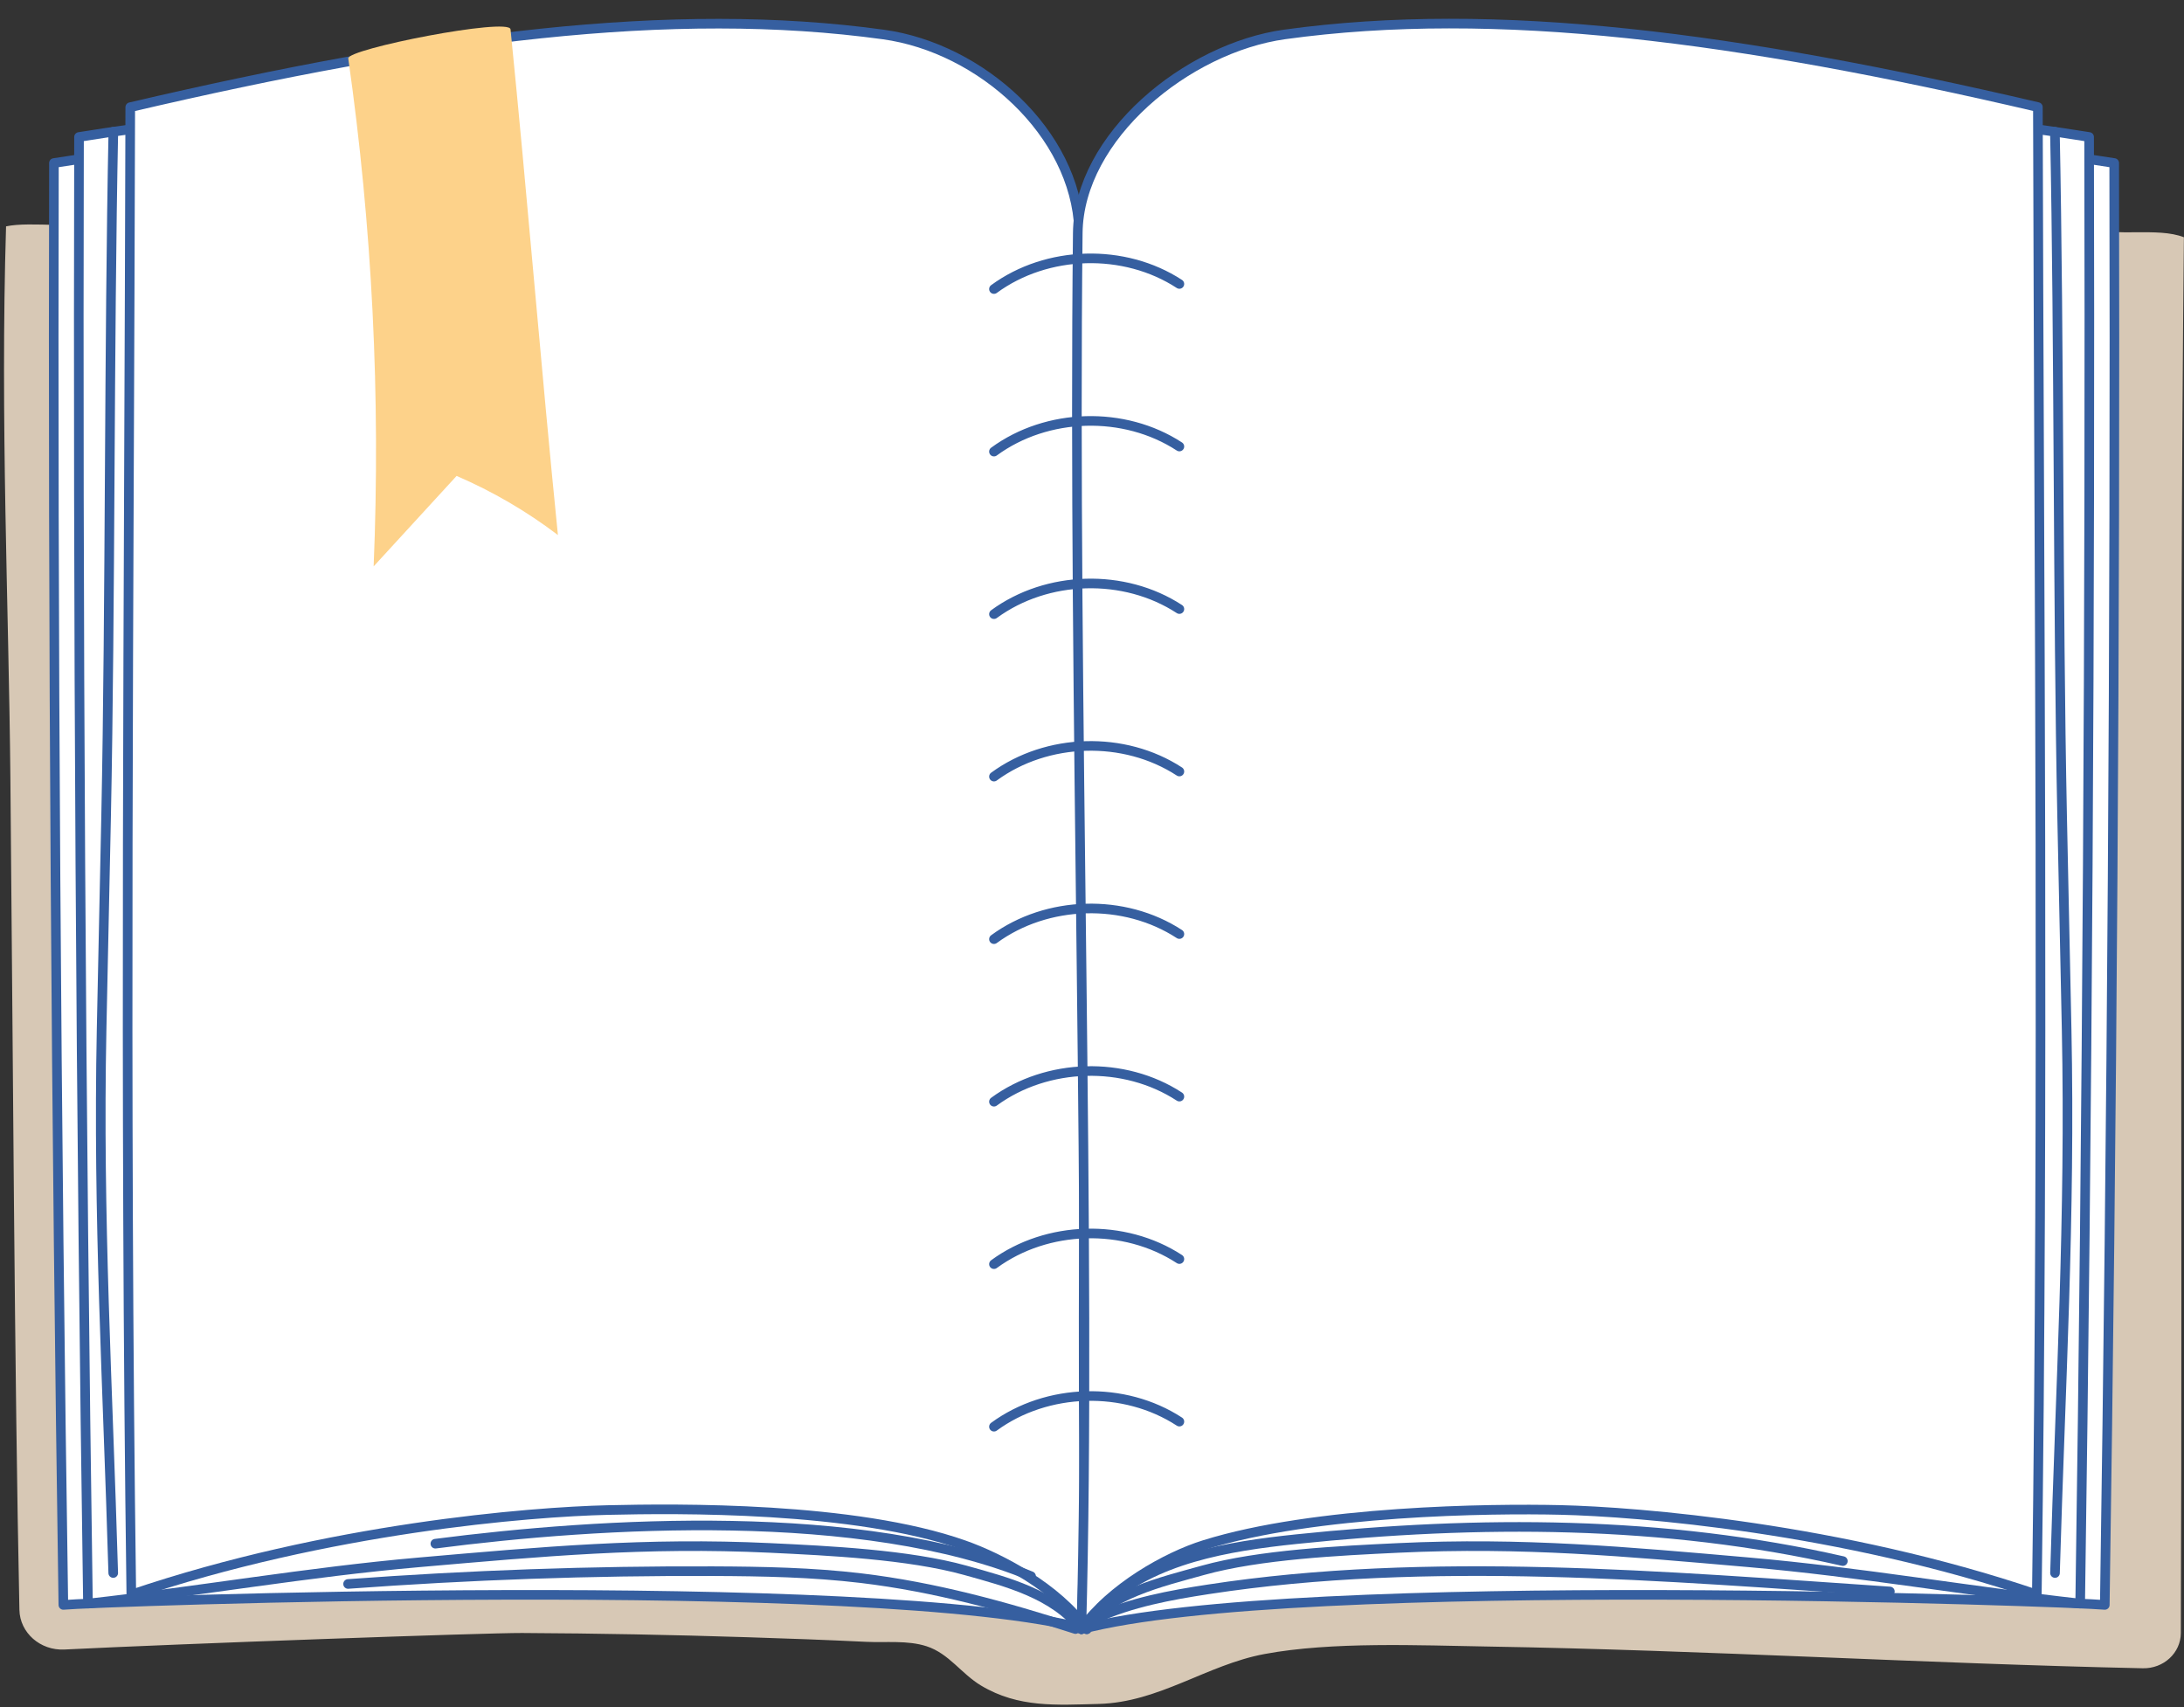
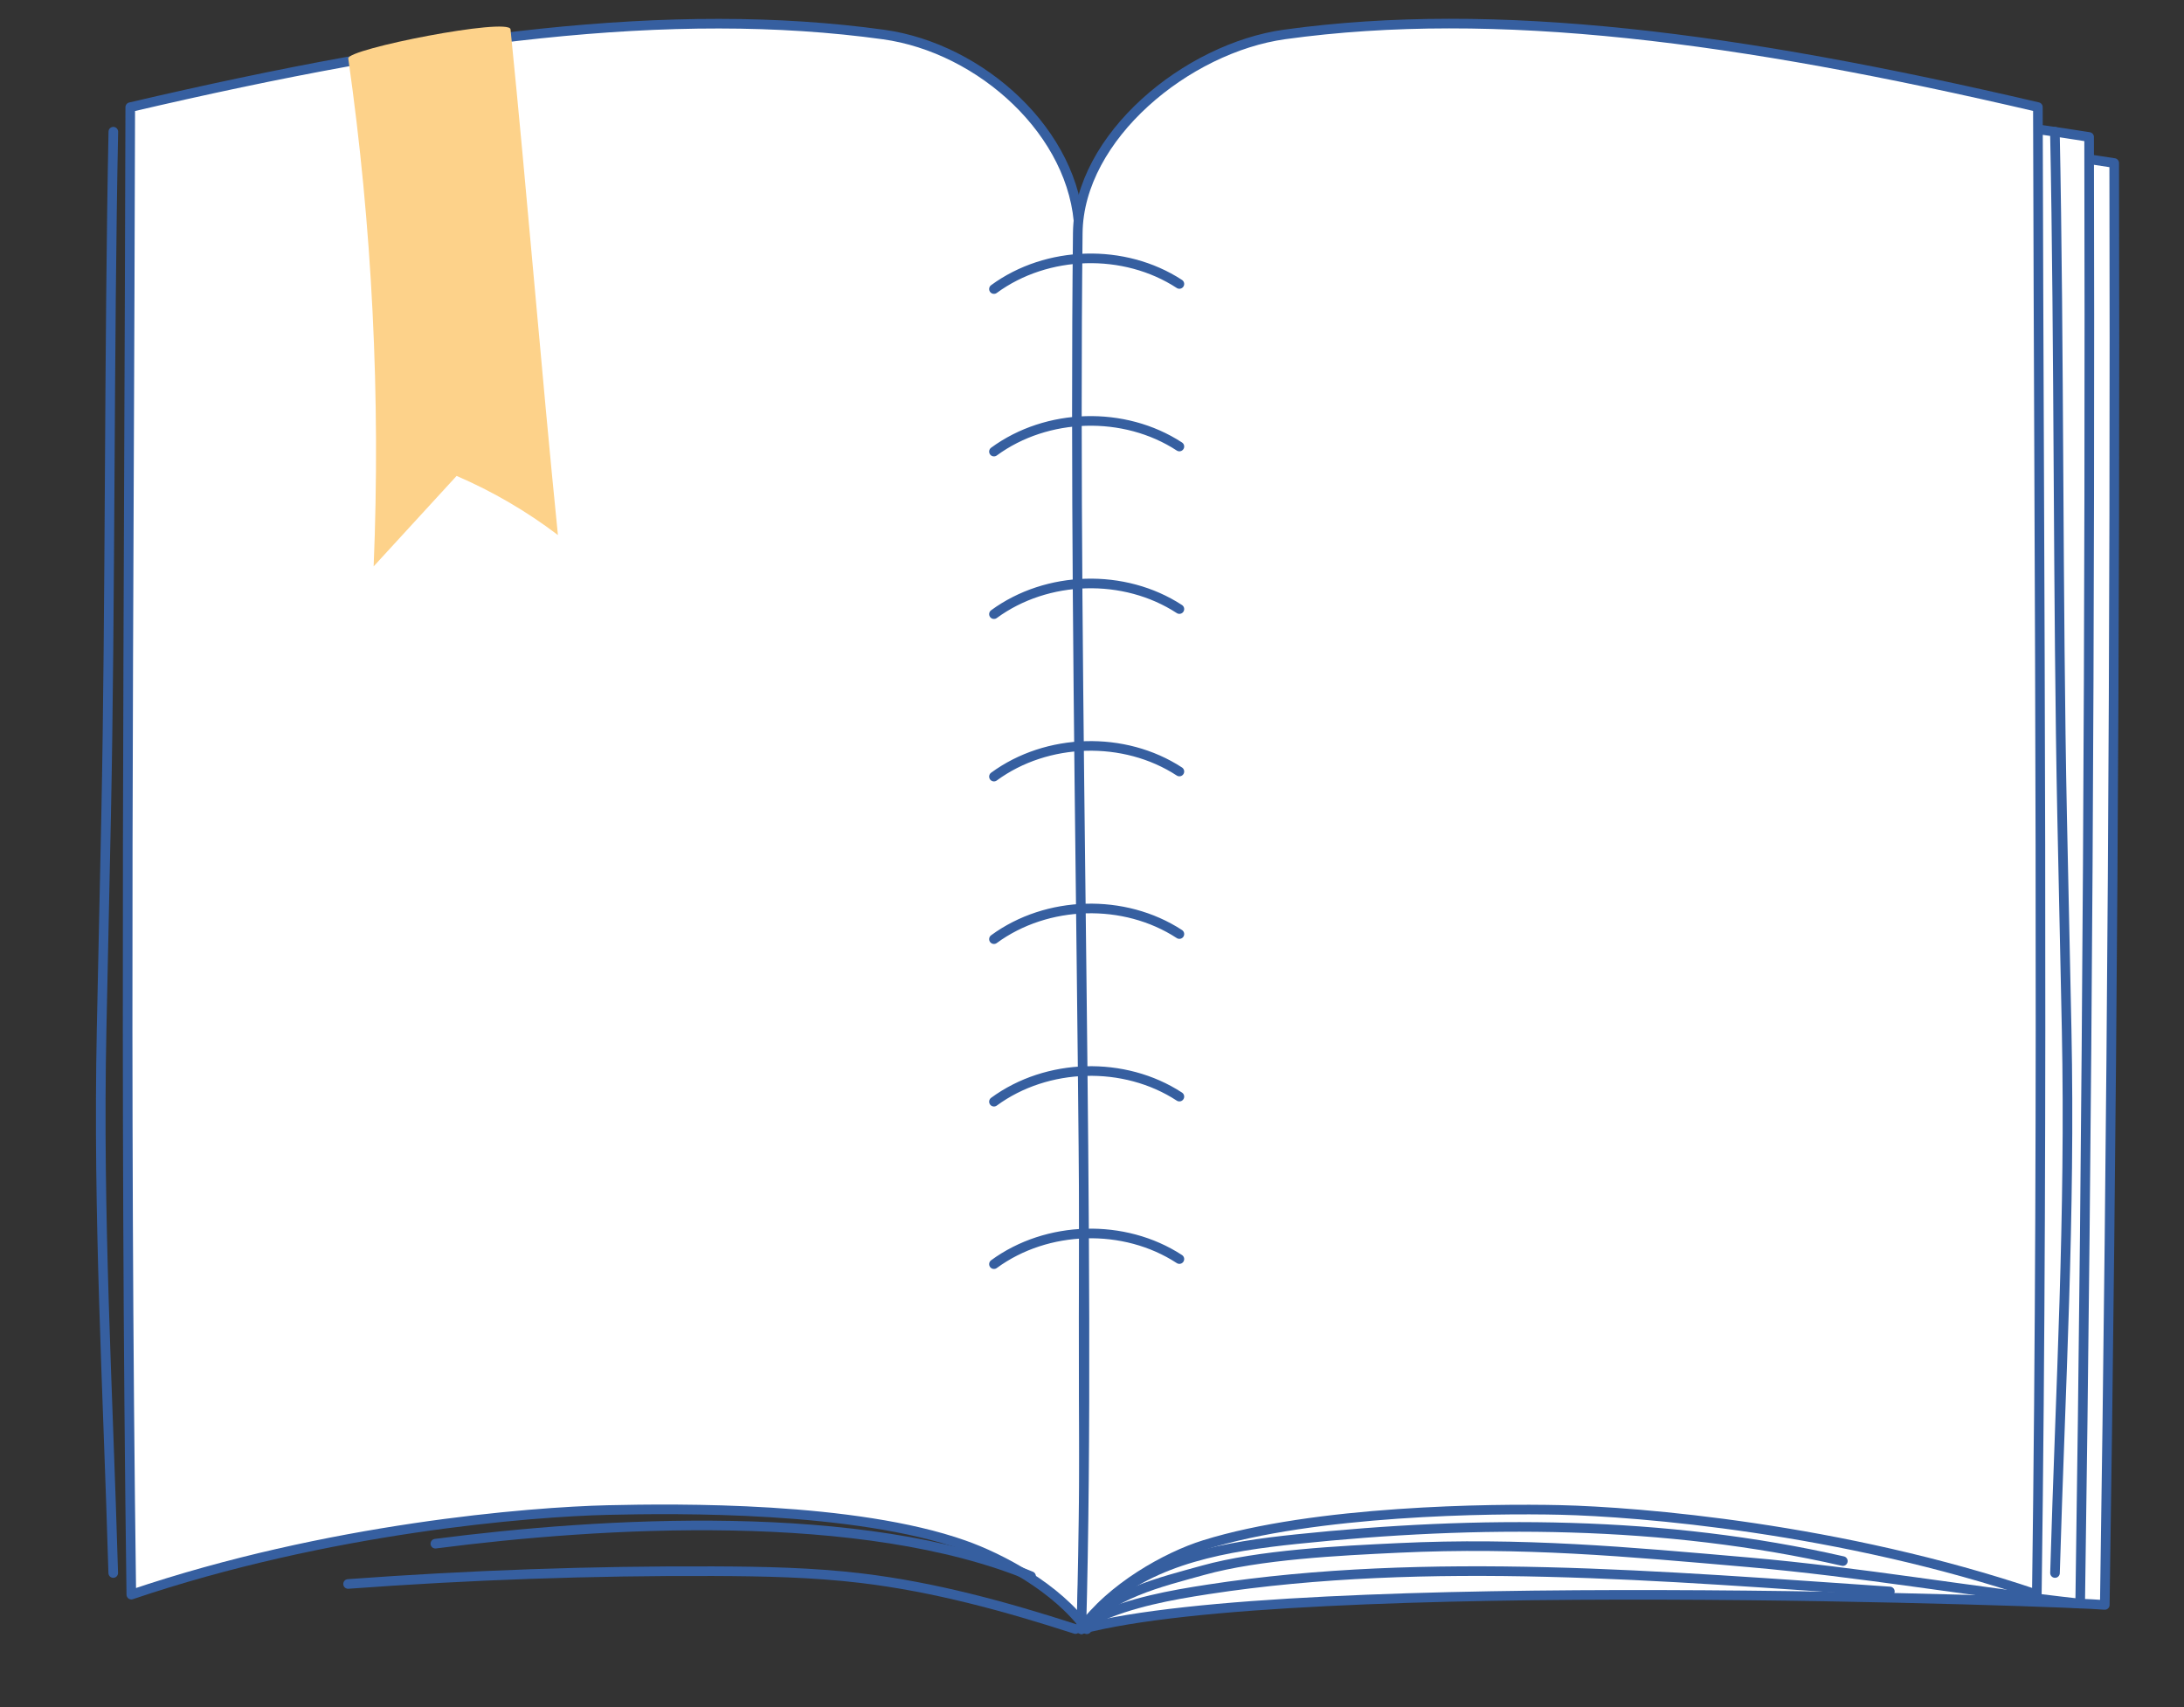
<svg xmlns="http://www.w3.org/2000/svg" height="177.6" preserveAspectRatio="xMidYMid meet" version="1.0" viewBox="98.8 122.7 227.2 177.6" width="227.2" zoomAndPan="magnify">
  <rect x="98.8" y="122.7" width="227.2" height="177.6" fill="#333333" stroke="none" />
  <g id="change1_1">
-     <path d="M325.99,147.38c-2.79-1.08-7.06,0.05-9.85-1.03l-207.47-0.66c-1.26,0.91-6.66-0.01-9.24,0.56 c-0.61,20.11,0.28,39.46,0.45,57.37c0.26,27.07,0.42,62.09,0.94,86.56c0.05,2.38,2.17,4.24,4.67,4.12 c12.04-0.6,43.93-1.74,47.62-1.72c7.81,0.04,15.61,0.19,23.42,0.44c4.13,0.13,8.26,0.28,12.38,0.48c2.05,0.1,4.3-0.18,6.28,0.46 c2.34,0.76,3.61,2.86,5.67,4.09c3.89,2.33,7.86,2.02,12.23,1.91c6.3-0.16,11.24-4.07,17.25-5.19c7.01-1.31,16.13-0.9,23.29-0.78 c22.74,0.38,45.35,1.77,68.08,2.26c2.17,0.05,3.95-1.6,3.96-3.66C325.85,247.79,325.49,196.86,325.99,147.38z" fill="#d7c8b5" />
-   </g>
+     </g>
  <g id="change2_4">
-     <path d="M113.61,138.39c-3.08,0.37-6.15,0.79-9.2,1.27c-0.12,47.97,0.23,100.37,0.98,150 c2.81-0.31,84.41-3.32,106.46,2.53L113.61,138.39z" fill="#fff" stroke="#365fa0" stroke-linecap="round" stroke-linejoin="round" stroke-miterlimit="10" />
-   </g>
+     </g>
  <g id="change2_5">
-     <path d="M211.02,152.32c-0.15-3.61-0.48-6.92-3.32-9.56c-5.54-5.18-12.21-6.36-19.06-7.23 c-22.97-2.91-53.32-3.13-81.62,1.42c-0.12,48.92,0.18,101.96,0.93,152.57c11.52-1.28,22.89-3.28,34.44-4.29 c12.85-1.12,23.57-2.11,36.49-1.5c6.1,0.29,14.45,0.69,20.34,2.33c4.38,1.22,9.19,2.46,12.07,6.12 C210.17,254.77,212.86,197.92,211.02,152.32z" fill="#fff" stroke="#365fa0" stroke-linecap="round" stroke-linejoin="round" stroke-miterlimit="10" />
-   </g>
+     </g>
  <g id="change2_6">
    <path d="M211.06,146.6c-0.37-10.03-10.18-18.91-20.36-20.31c-21.95-3.03-47.03,0.24-78.35,7.56 c-0.12,50.92-0.61,102.06,0.11,154.74c20.46-6.93,41.47-8.61,49.57-8.8c7.19-0.17,25.64-0.38,37.04,3.64 c3.86,1.36,9.68,4.44,12.79,8.76C210.79,253.24,212.82,194.06,211.06,146.6z" fill="#fff" stroke="#365fa0" stroke-linecap="round" stroke-linejoin="round" stroke-miterlimit="10" />
  </g>
  <path d="M110.59,136.4c-0.45,21.97-0.3,49.19-0.75,71.17c-0.13,6.31-0.34,15.91-0.47,22.22 c-0.4,19.61,0.64,36.95,1.21,56.55" fill="none" stroke="#365fa0" stroke-linecap="round" stroke-linejoin="round" stroke-miterlimit="10" />
  <g stroke="#365fa0" stroke-linecap="round" stroke-linejoin="round" stroke-miterlimit="10">
    <g id="change2_1">
      <path d="M309.54,138.39c3.08,0.37,6.15,0.79,9.2,1.27c0.12,47.97-0.23,100.37-0.98,150 c-2.81-0.31-84.41-3.32-106.46,2.53L309.54,138.39z" fill="#fff" />
    </g>
    <g id="change2_2">
      <path d="M210.96,152.67c-0.25-3.61,0.48-6.92,3.32-9.56c5.54-5.18,13.38-6.71,20.23-7.58 c22.97-2.91,53.32-3.13,81.62,1.42c0.12,48.92-0.18,101.96-0.93,152.57c-11.52-1.28-22.89-3.28-34.44-4.29 c-12.85-1.12-23.57-2.11-36.48-1.5c-6.1,0.29-14.45,0.69-20.34,2.33c-4.38,1.22-9.76,2.46-12.63,6.12 C212.42,254.77,214.21,198.72,210.96,152.67z" fill="#fff" />
    </g>
    <g id="change2_3">
      <path d="M210.92,146.94c0.11-10.04,11.36-19.25,21.53-20.66c21.95-3.03,47.03,0.24,78.35,7.56 c0.12,50.92,0.61,102.06-0.11,154.74c-20.46-6.93-41.47-8.61-49.57-8.8c-7.19-0.17-25.56,0.05-37.04,3.64 c-3.91,1.22-9.68,4.44-12.79,8.76C212.37,253.24,210.39,195.7,210.92,146.94z" fill="#fff" />
    </g>
    <path d="M312.57,136.4c0.45,21.97,0.3,49.19,0.75,71.17c0.13,6.31,0.34,15.91,0.47,22.22 c0.4,19.61-0.64,36.95-1.21,56.55" fill="none" />
  </g>
  <path d="M206.06,286.67c-17.5-7.27-44.81-5.6-61.97-3.38" fill="none" stroke="#365fa0" stroke-linecap="round" stroke-linejoin="round" stroke-miterlimit="10" />
  <path d="M210.68,292.17c-7.27-2.35-14.68-4.38-22.27-5.29c-5.1-0.61-10.26-0.71-15.4-0.73 c-12.68-0.05-25.36,0.4-38,1.33" fill="none" stroke="#365fa0" stroke-linecap="round" stroke-linejoin="round" stroke-miterlimit="10" />
  <path d="M213.55,289.67c5.33-4.85,12.94-6.1,20.1-6.85c18.95-1.98,38.28-1.96,56.86,2.28" fill="none" stroke="#365fa0" stroke-linecap="round" stroke-linejoin="round" stroke-miterlimit="10" />
  <path d="M212.81,291.06c3.67-1.67,7.7-2.41,11.68-3.02c22.89-3.52,47.46-1.36,70.91,0.22" fill="none" stroke="#365fa0" stroke-linecap="round" stroke-linejoin="round" stroke-miterlimit="10" />
  <path d="M202.2,152.77c5.52-4.05,13.56-4.27,19.29-0.53" fill="none" stroke="#365fa0" stroke-linecap="round" stroke-linejoin="round" stroke-miterlimit="10" />
  <path d="M202.2,169.68c5.52-4.05,13.56-4.27,19.29-0.53" fill="none" stroke="#365fa0" stroke-linecap="round" stroke-linejoin="round" stroke-miterlimit="10" />
  <path d="M202.2,186.59c5.52-4.05,13.56-4.27,19.29-0.53" fill="none" stroke="#365fa0" stroke-linecap="round" stroke-linejoin="round" stroke-miterlimit="10" />
  <path d="M202.2,203.49c5.52-4.05,13.56-4.27,19.29-0.53" fill="none" stroke="#365fa0" stroke-linecap="round" stroke-linejoin="round" stroke-miterlimit="10" />
  <path d="M202.2,220.4c5.52-4.05,13.56-4.27,19.29-0.53" fill="none" stroke="#365fa0" stroke-linecap="round" stroke-linejoin="round" stroke-miterlimit="10" />
  <path d="M202.2,237.31c5.52-4.05,13.56-4.27,19.29-0.53" fill="none" stroke="#365fa0" stroke-linecap="round" stroke-linejoin="round" stroke-miterlimit="10" />
  <path d="M202.2,254.21c5.52-4.05,13.56-4.27,19.29-0.53" fill="none" stroke="#365fa0" stroke-linecap="round" stroke-linejoin="round" stroke-miterlimit="10" />
-   <path d="M202.2,271.12c5.52-4.05,13.56-4.27,19.29-0.53" fill="none" stroke="#365fa0" stroke-linecap="round" stroke-linejoin="round" stroke-miterlimit="10" />
  <g id="change3_1">
    <path d="M135.03,128.78c2.49,17.48,3.37,35.2,2.64,52.84c2.88-3.14,5.76-6.28,8.63-9.41 c3.74,1.61,7.29,3.68,10.54,6.15c-1.75-17.34-3.18-35.26-4.93-52.61C151.77,124.48,134.88,127.79,135.03,128.78z" fill="#fdd28a" />
  </g>
</svg>